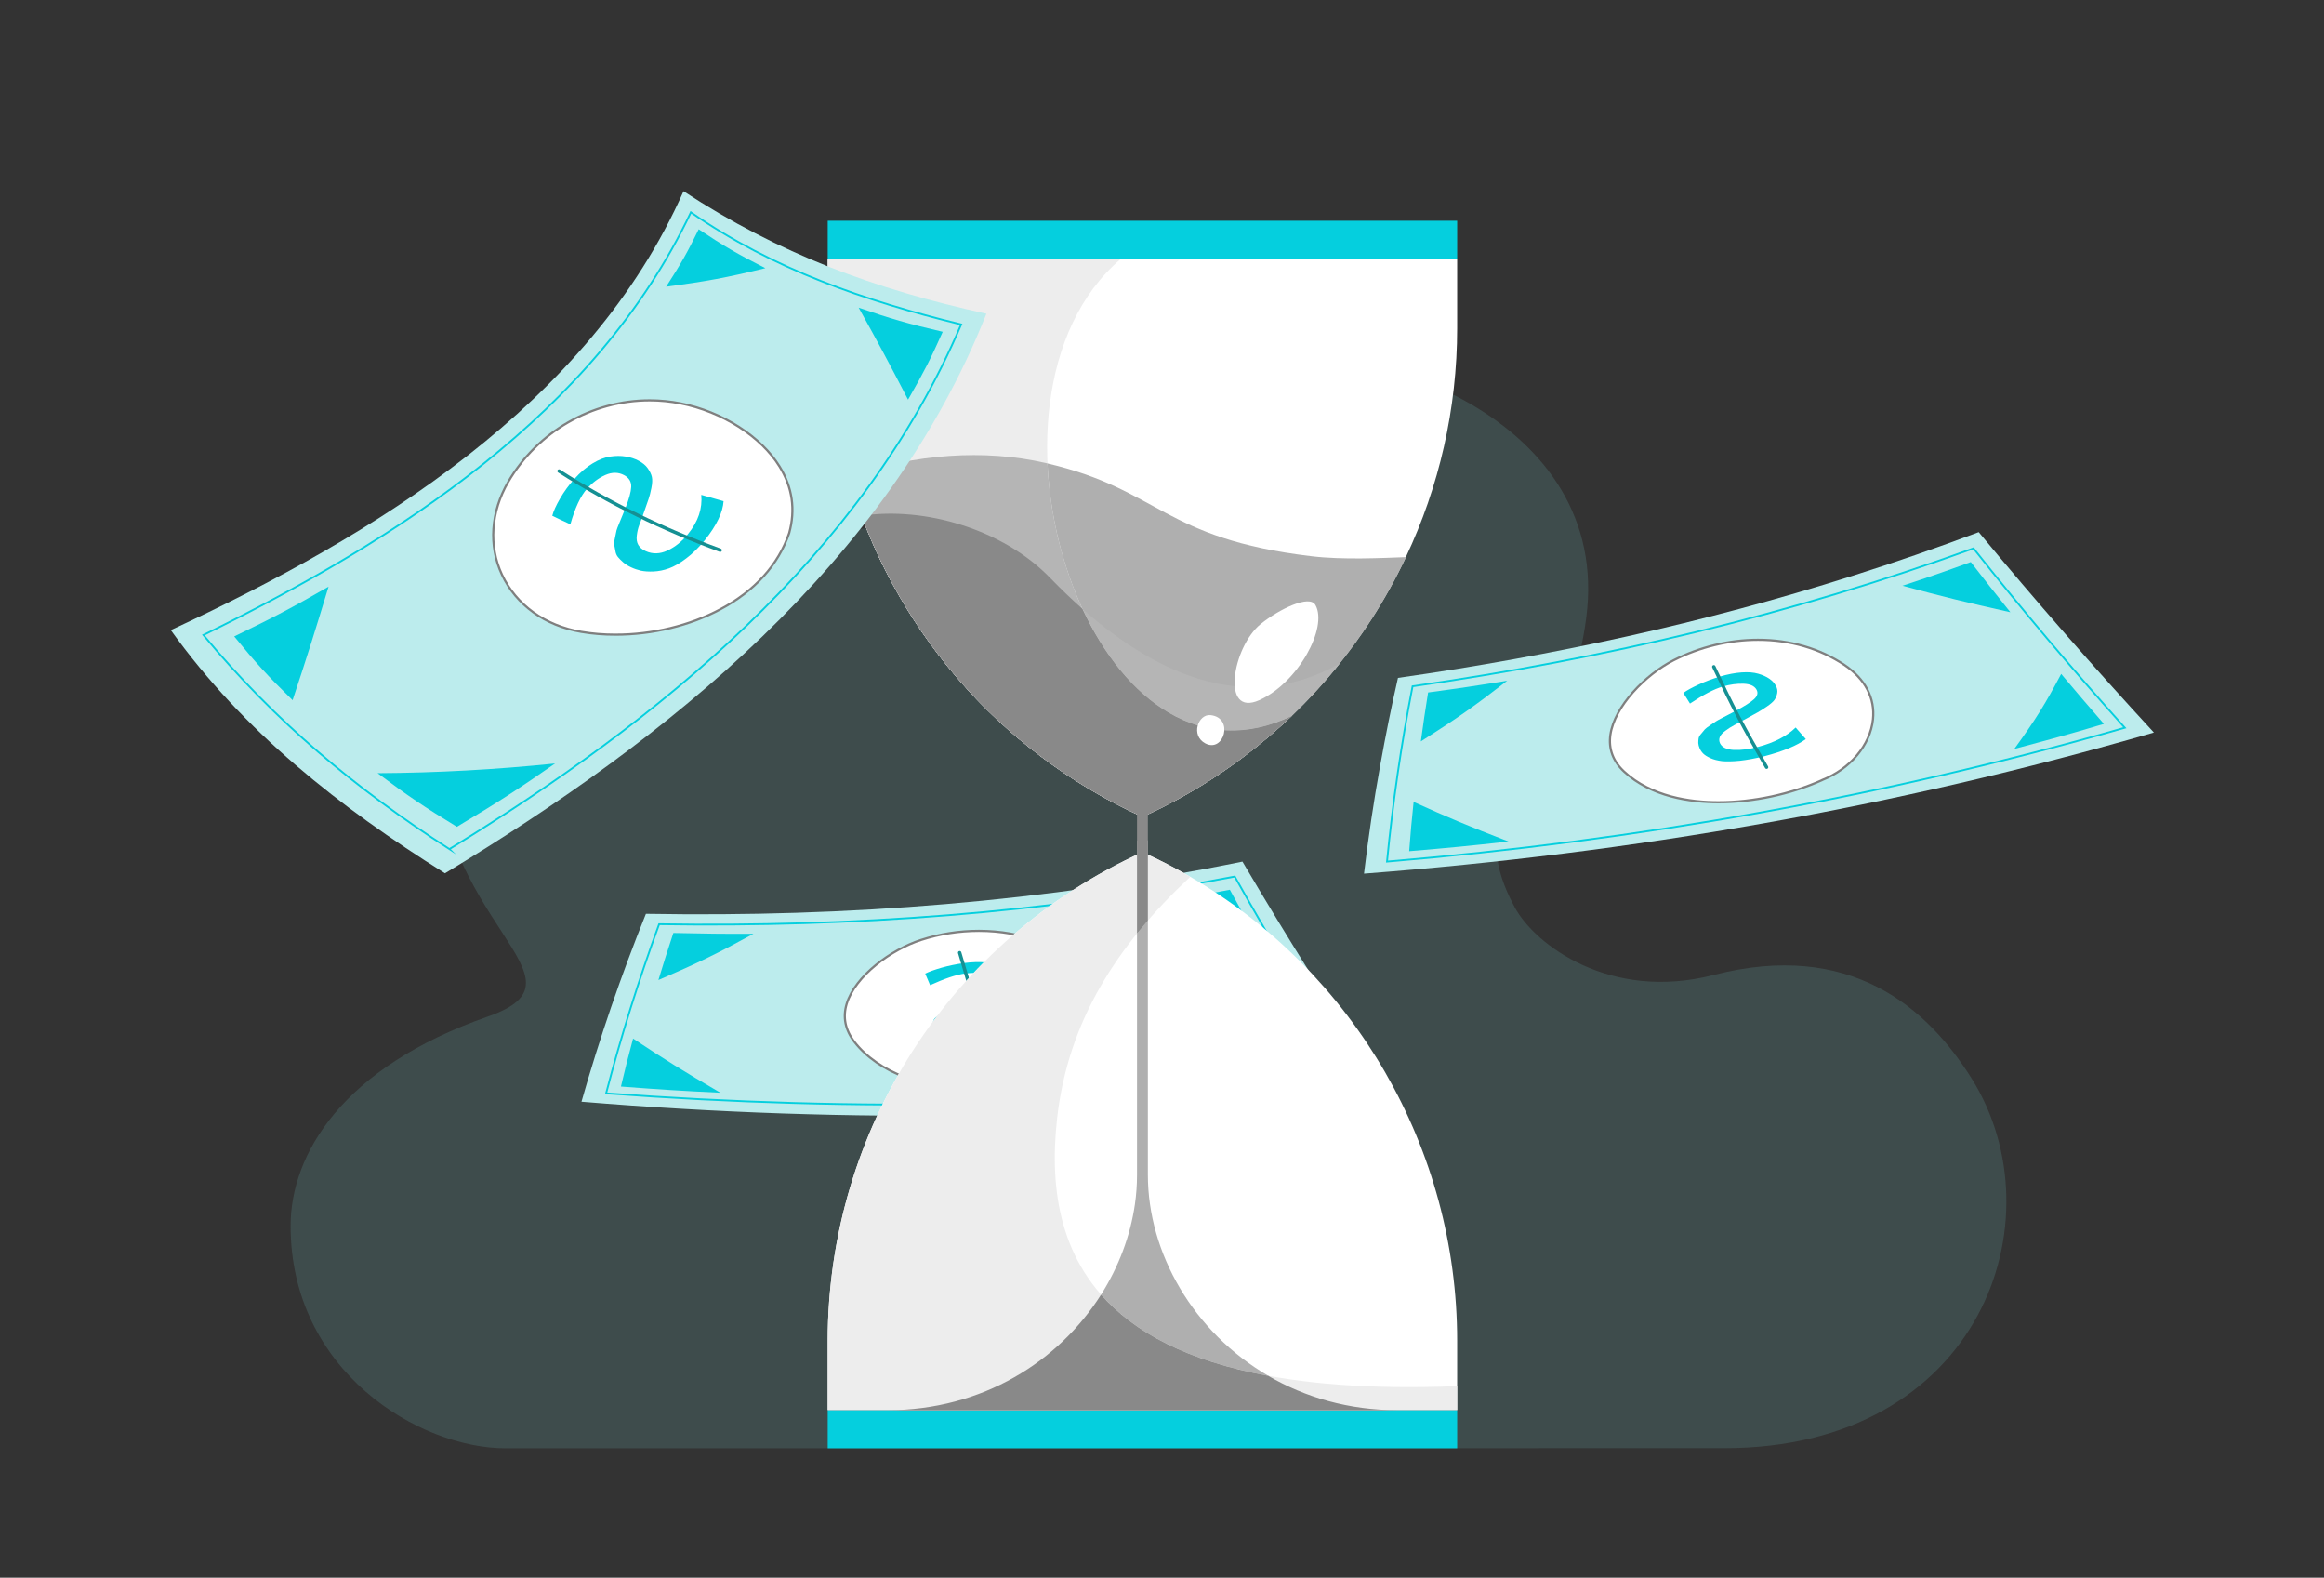
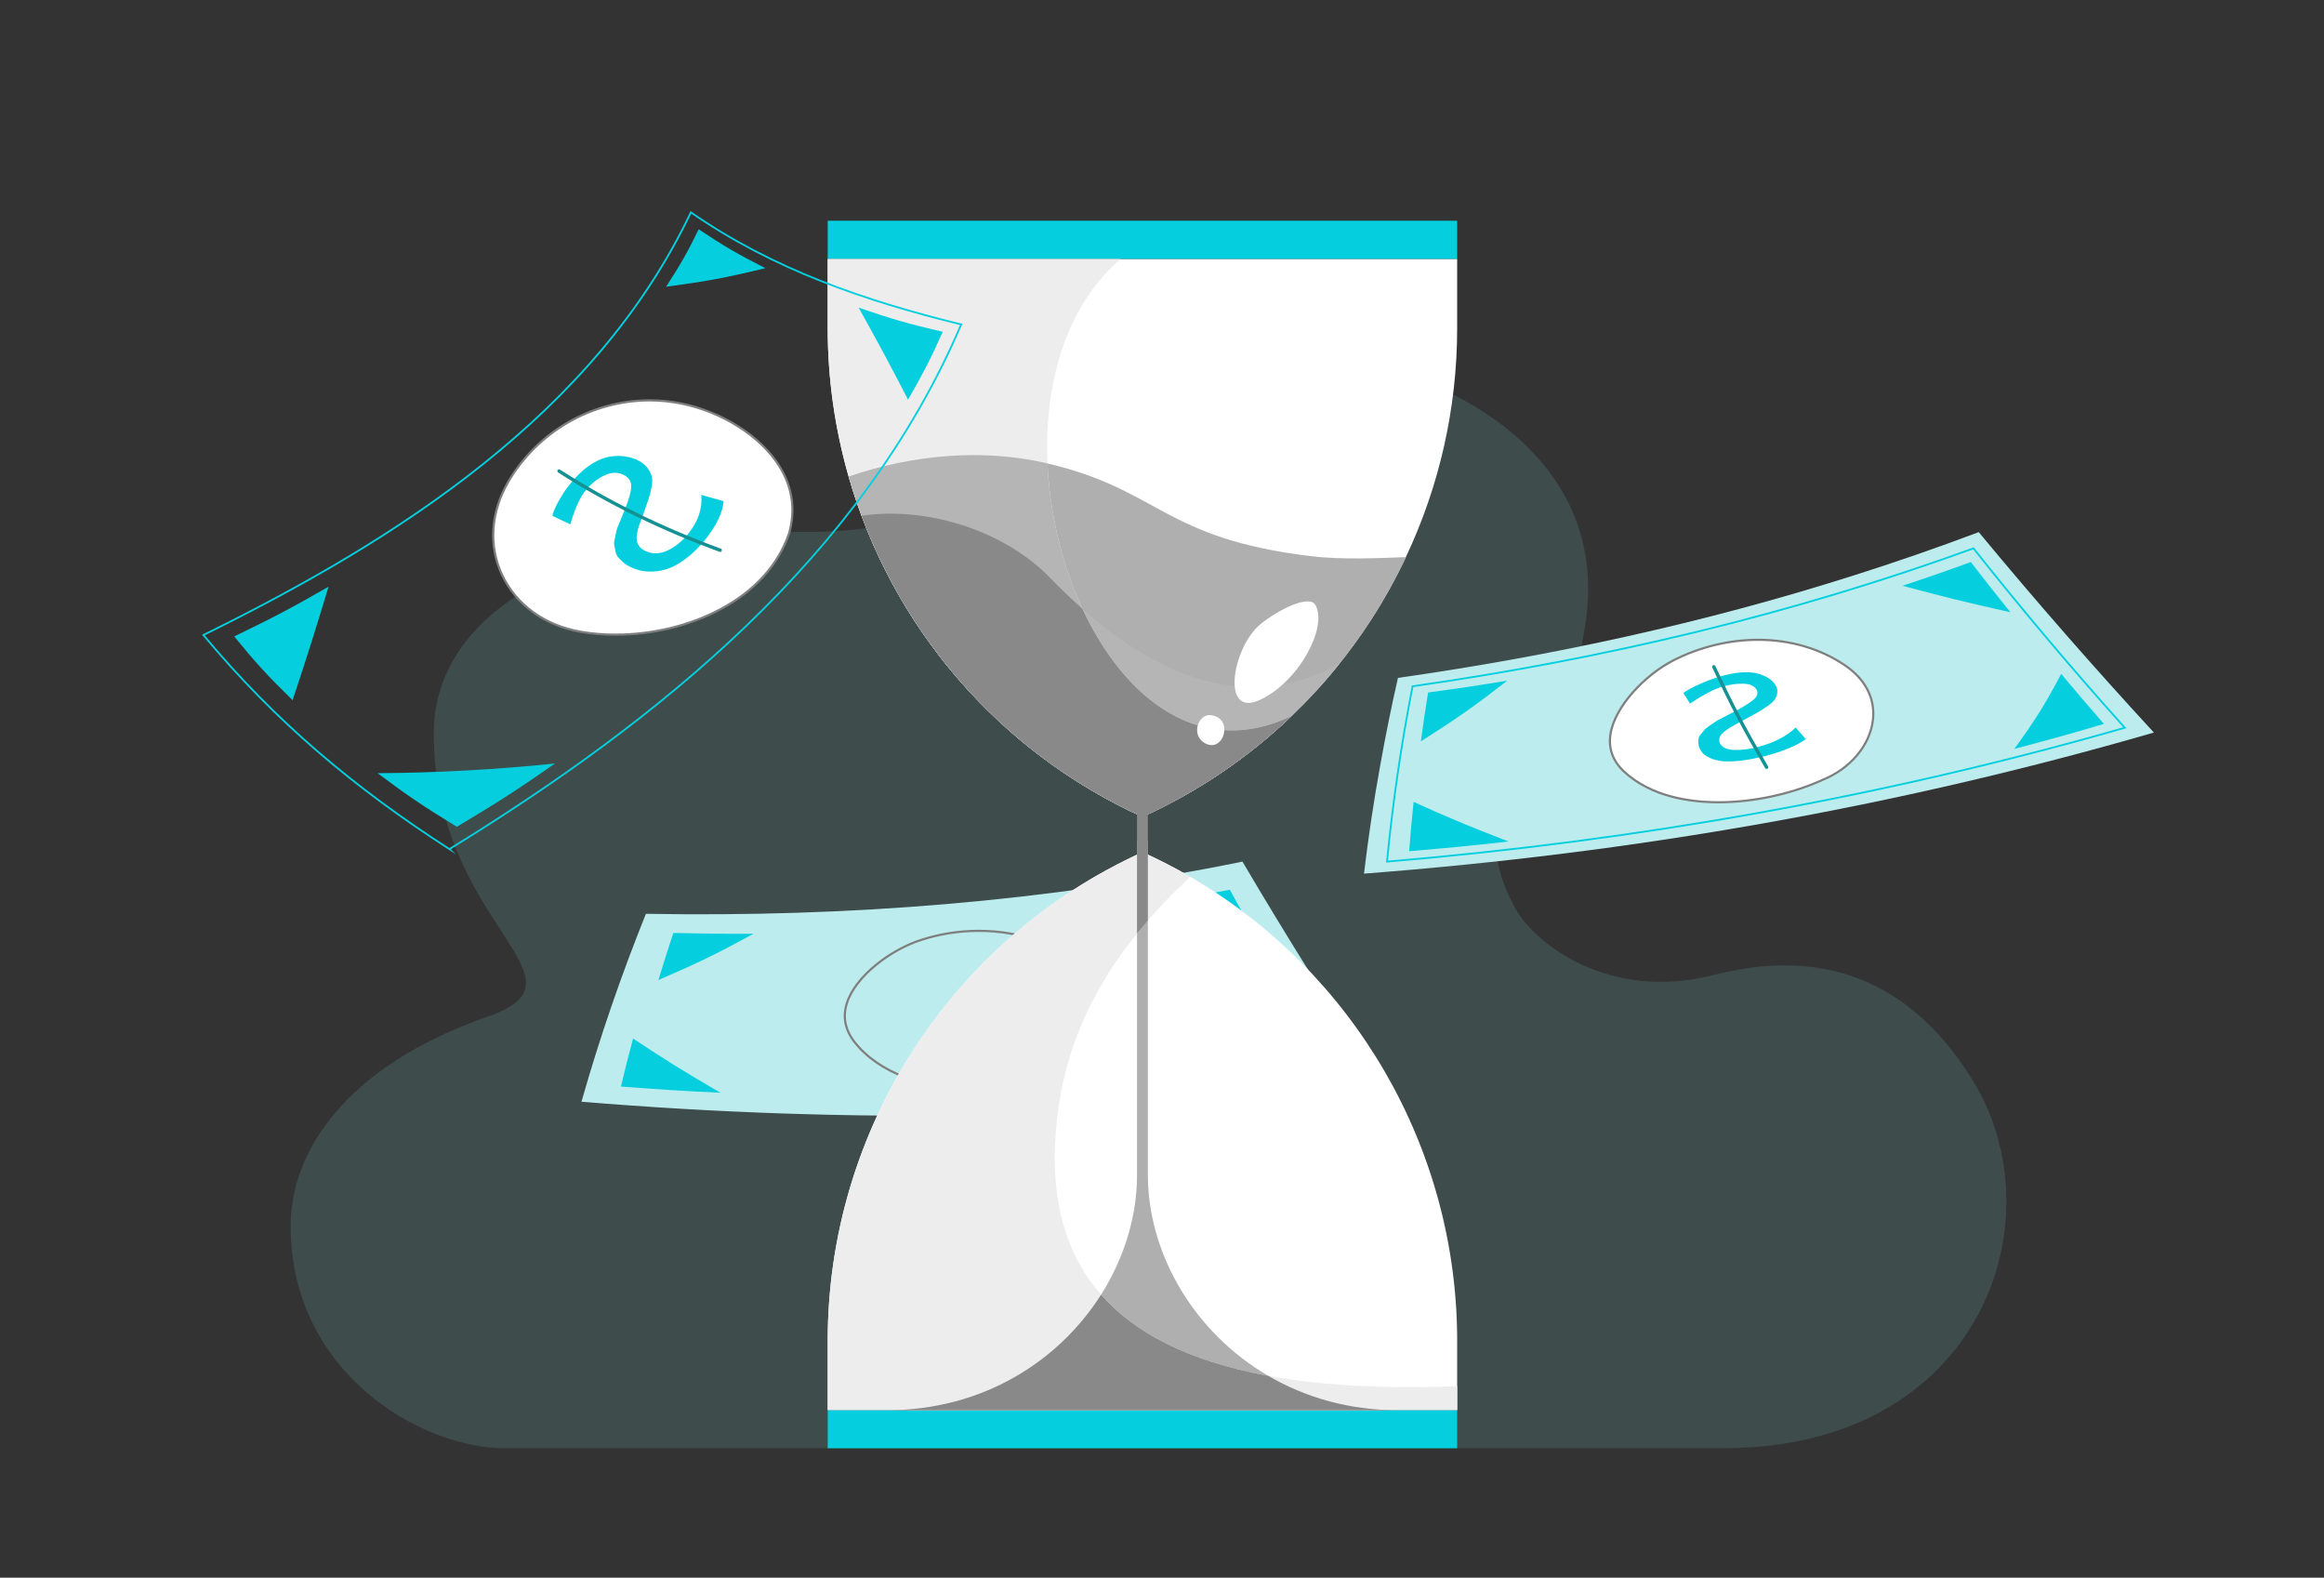
<svg xmlns="http://www.w3.org/2000/svg" version="1.1" id="Layer_1" x="0" y="0" viewBox="0 0 1990.4 1350.8" xml:space="preserve">
  <rect x="0" y="0" width="1990.4" height="1350.8" fill="#333333" stroke="none" />
  <style>.st1{fill:#bceced}.st2{fill:none;stroke:#05cfde;stroke-width:1.554;stroke-miterlimit:10}.st3{fill:#fff}.st4{fill:none;stroke:#7f7f7f;stroke-width:1.859;stroke-miterlimit:10}.st5{fill:#05cfde}.st6{fill:none;stroke:#159093;stroke-width:2.908;stroke-linecap:round;stroke-miterlimit:10}.st8{fill:#afafaf}.st9{fill:#b5b5b5}.st10{fill:#ededed}.st11{fill:#898989}</style>
  <path d="M433.1 1240c-74 0-184.2-65.7-184.2-190.4 0-61.3 44.3-135.7 168.9-179.2 94.5-33-46.3-78.2-46.3-242.7 0-88 89.6-172.3 321.1-172.3 186 0 145.8-115 362.4-150.6 115.3-18.9 326.2 52.3 303.5 224.4-18.8 142.4-113.9 150.3-61 248 16.9 31.2 81 80.5 170.1 57.6 116.9-30.1 182.7 27.6 221 88.6 75.5 120.2 8.2 316.5-211.9 316.5-240.9.1-1043.6.1-1043.6.1z" opacity=".15" fill="#80dde0" />
  <path class="st1" d="M553.2 782.4C532 835 513.5 888.7 498 943.3c230 19 458 15.9 687.1-12.4-42-63.4-82.4-127.6-121-193.2-169.3 34.5-338.3 47.7-510.9 44.7z" />
-   <path class="st2" d="M519.1 936.1c214.9 16 428.1 12.5 642.1-13.4-36.3-56.3-70.9-113.7-103.7-172.2-163.5 31.3-326.6 43.4-493 40.8-17.4 47.5-32.6 95.9-45.4 144.8z" />
-   <path class="st3" d="M841.1 933.4c-49 0-88.9-15.1-109.3-41.3-7.9-10.2-10.2-21.2-6.6-32.8 7.3-23.7 38-46.3 63.6-54.5 16-5.2 32.7-7.8 49.6-7.8 36.5 0 69.9 12.4 94.1 34.8 15.7 14.5 21.6 32.3 16.8 50.1-5.8 21.3-25.9 38.7-51.2 44.3h-.1c-17.6 4.7-37.3 7.2-56.9 7.2z" />
  <path class="st4" d="M841.1 933.4c-49 0-88.9-15.1-109.3-41.3-7.9-10.2-10.2-21.2-6.6-32.8 7.3-23.7 38-46.3 63.6-54.5 16-5.2 32.7-7.8 49.6-7.8 36.5 0 69.9 12.4 94.1 34.8 15.7 14.5 21.6 32.3 16.8 50.1-5.8 21.3-25.9 38.7-51.2 44.3h-.1c-17.6 4.7-37.3 7.2-56.9 7.2z" />
-   <path class="st5" d="M831 898.6c-6.3-.4-11.4-1.1-15.1-2.1-3.7-1.1-6.8-2.5-9.3-4.2-2.5-1.7-4.3-3.3-5.4-4.8-1-1.5-1.8-3.1-2.3-4.8-.5-1.7-.6-3.3-.4-4.8.2-1.5.5-2.9.9-4 .4-1.2 1.4-2.4 3-3.7 1.4-1.2 2.1-1.8 3.4-3 .8-.7 2.6-1.6 5.2-2.8 2-1 3.1-1.4 5.1-2.4 1-.4 3.1-1.2 6.4-2.3 3.3-1.1 5.2-1.7 6-2 .8-.3 2.9-1 6.3-2.2 7.6-2.6 13.1-5 16.5-7.1 3.4-2.2 4.5-4.8 3.5-7.7-1.2-3.5-4.6-5.7-10.2-6.8-5.5-1.1-11.5-1.2-18-.4-7.8 1-17.7 4.4-30 10-1.7-4-2.5-5.9-4.2-9.9 3.3-1.7 8-3.3 14.1-5.1 6.1-1.7 12.4-3 18.9-3.9 7-.9 13.3-1.1 19-.6 5.7.6 10.3 1.7 13.9 3.3 3.6 1.7 6.5 3.6 8.6 5.6 2.2 2.1 3.7 4.3 4.7 6.7.9 2.4 1 4.6.3 6.7-.7 2.1-1.8 3.8-3.2 5.2-1.4 1.4-3.8 2.9-7.4 4.6-3.5 1.7-6.4 2.9-8.6 3.7-2.2.8-5.7 2.1-10.6 3.8-4.5 1.6-8.2 2.9-11 3.9-2.8 1-5.6 2.2-8.4 3.6-2.8 1.4-4.6 3-5.6 4.6-1 1.6-1.2 3.4-.6 5.3 1.2 3.7 4.8 6.2 10.8 7.5 6 1.3 13.2 1.5 21.4.7 14-1.5 25.4-5.2 34-11.3 2.8 4.4 4.2 6.7 7 11.1-8.2 4.2-20.6 7.2-37.4 8.9-7.8.9-15 1.1-21.3.7z" />
-   <path class="st6" d="M821.9 815.7c10.6 36.5 16.8 54.9 31 92.1" />
  <path d="M1064.9 925.8c31.9-3.2 47.8-5 79.1-9-12-19.3-17.9-28.9-29.4-48.1-17.6 23.4-27.5 34.8-49.7 57.1z" fill="#7fb540" />
  <path class="st5" d="M992.4 772.6c24.7-4 36.9-6.2 60.9-10.8 10.5 19.1 15.8 28.7 26.7 47.8-37.2-14.7-54.7-22.1-87.6-37zM617 935.6c-34-1.6-51-2.7-85.2-5.3 3.9-16.5 6-24.7 10.4-41.1 27.8 18.4 42.7 27.7 74.8 46.4zm28.3-136.1c-27.2.1-41-.1-68.6-.7-5.3 16.1-7.9 24.1-12.8 40.3 34.6-14.9 50.9-22.9 81.4-39.6z" />
  <path class="st3" d="M1248 221.7V281c0 69.1-15.5 135.8-43.9 195.9-8.6 18.3-18.4 35.9-29.3 52.9-19.5 30.2-42.4 58.1-68.6 83.1-36.8 35.2-79.7 64.6-127.8 86.4C854 642.8 763.3 535.2 726.8 408c-11.7-40.7-17.9-83.4-17.9-127v-59.3H1248z" />
  <path class="st8" d="M1204.2 477c-8.6 18.3-18.4 35.9-29.3 52.9-8.5 13.2-17.7 26-27.6 38.3-12.6 15.8-26.3 30.7-41 44.8-36.8 35.2-79.7 64.6-127.8 86.4C865.2 648 779.9 554.1 737.9 441.6c-4.1-11-7.8-22.2-11.1-33.6 57-19.5 116.2-23.6 168.7-11.6.5.1 1 .2 1.6.4 96.1 22.4 99.1 64.3 225.9 79.4 27.1 3.3 61.3 1.5 81.2.8z" />
  <path class="st9" d="M1147.3 568.2c-12.6 15.8-26.3 30.7-41 44.8-36.8 35.2-79.7 64.6-127.8 86.4C865.2 648 779.9 554.1 737.9 441.6c53.8-8.1 121 11.4 161.4 53.1 9 9.3 18.3 18.2 27.7 26.6 66.6 58.7 142.5 90.2 220.3 46.9z" />
  <path class="st3" d="M1248 1148v59.3H708.9V1148c0-180.3 105.4-343.9 269.6-418.4 14.1 6.4 27.8 13.4 40.9 21.1C1159.9 832.4 1248 983.3 1248 1148z" />
  <path class="st5" d="M708.9 189H1248v32.6H708.9zm0 1018.4H1248v32.6H708.9z" />
  <path class="st3" d="M1079.7 534.3c-24.1 19.5-34.5 80.1-1.2 65.2 33.4-15 58.9-62.3 48.1-81.5-5-9.1-31.1 3.5-46.9 16.3z" />
  <path class="st8" d="M1197 1207.4H760c81.8 0 147-42.1 183-98.9 15.1-23.9 25.1-50.3 29-77.4 1.2-8.3 1.8-16.6 1.8-24.9V719.7l9.3-.2v286.3c0 67.2 39.1 134.8 103 172.1 31.6 18.5 69.1 29.5 110.9 29.5z" />
  <path class="st10" d="M1106.2 613c-36.8 35.2-79.7 64.6-127.8 86.4C854 642.9 763.3 535.3 726.8 408.1c-11.7-40.7-17.9-83.4-17.9-127v-59.3h250.9C819.2 341.8 934.3 696 1106.2 613z" />
  <path class="st9" d="M1106.3 613c-36.8 35.2-79.7 64.6-127.8 86.4C865.2 648 779.9 554.1 737.9 441.6c-4.1-11-7.8-22.2-11.1-33.6 57-19.5 116.2-23.6 168.7-11.6.5.1 1 .2 1.6.4 6 133.9 95.1 271.3 209.2 216.2z" />
  <path class="st11" d="M1106.3 613c-36.8 35.2-79.7 64.6-127.8 86.4C865.2 648 779.9 554.1 737.9 441.6c53.8-8.1 121 11.4 161.4 53.1 9 9.3 18.3 18.2 27.7 26.6 36.4 78.2 102.1 128.9 179.3 91.7z" />
  <path class="st3" d="M1032.3 636.5c-12.9-6.9-6-25.4 4.5-24.2 20.4 2.2 11.4 32.6-4.5 24.2z" />
  <path class="st10" d="M1248 1186.8v20.5H708.9V1148c0-180.3 105.4-343.9 269.6-418.4 14.1 6.4 27.8 13.4 40.9 21.1-63.5 59.3-104.6 124.1-114 206.5-14.5 128 43.8 241.3 342.6 229.6z" />
  <path class="st11" d="M1197 1207.4H760c81.8 0 147-42.1 183-98.9 28.2 32.1 73.7 56.7 143.2 69.5 31.5 18.4 69 29.4 110.8 29.4zM973.8 652v147.3c3-3.7 6.1-7.4 9.3-11.1V652h-9.3z" />
  <path class="st1" d="M1168.2 748c230.1-17.6 454.8-56.6 676.5-120.8-51.6-56-101.5-113-150-171.6-36.1 13.6-72.3 26.1-108.7 37.6-126.8 40.2-255.9 68.3-388.7 87.2-5.7 24.8-10.7 49.8-15.2 74.9-5.6 30.8-10.2 61.7-13.9 92.7z" />
  <path class="st2" d="M1187.9 737.7c214.8-18.1 424.7-55.2 631.9-114.6-44.8-49.9-88-101.1-129.6-153.6-156.5 56.8-315.7 94.5-480.4 118.1-9.7 49.6-17 99.7-21.9 150.1z" />
  <path class="st3" d="M1471.9 686.9c-24.1 0-57.7-4.6-81-26.3-9.4-8.8-13.4-19.4-11.7-31.4 3.5-24.5 30.2-51.7 54.2-63.9 22.5-11.4 47.5-17.5 72.3-17.5 27.3 0 52.8 7.4 73.9 21.5 17.8 11.9 26.5 28.5 24.5 46.8-2.4 22-19.5 42.3-43.6 51.8l-.1.1c-26.7 12-58.9 18.9-88.5 18.9z" />
  <path class="st4" d="M1471.9 686.9c-24.1 0-57.7-4.6-81-26.3-9.4-8.8-13.4-19.4-11.7-31.4 3.5-24.5 30.2-51.7 54.2-63.9 22.5-11.4 47.5-17.5 72.3-17.5 27.3 0 52.8 7.4 73.9 21.5 17.8 11.9 26.5 28.5 24.5 46.8-2.4 22-19.5 42.3-43.6 51.8l-.1.1c-26.7 12-58.9 18.9-88.5 18.9z" />
  <path class="st5" d="M1489.9 651.4c-6.3.6-11.4.7-15.2.3-3.8-.5-7.1-1.3-9.9-2.6-2.8-1.3-4.8-2.6-6.1-3.9-1.3-1.3-2.3-2.8-3-4.4-.7-1.6-1.1-3.1-1.2-4.6 0-1.5.1-2.9.3-4.1.2-1.2 1-2.6 2.4-4.1 1.2-1.4 1.8-2.1 2.9-3.5.7-.8 2.3-2 4.7-3.6 1.9-1.3 2.8-1.9 4.7-3.2.9-.6 2.9-1.7 6-3.3 3-1.6 4.9-2.6 5.6-2.9.7-.4 2.7-1.4 5.9-3.1 7.1-3.8 12.2-7 15.2-9.7 3-2.7 3.7-5.4 2.2-8.2-1.8-3.2-5.5-4.9-11.1-5.1-5.6-.2-11.5.6-17.8 2.4-7.6 2.2-16.8 7.1-28.1 14.6-2.3-3.6-3.4-5.5-5.7-9.1 3-2.2 7.4-4.6 13.1-7.2 5.8-2.7 11.8-4.9 18.1-6.8 6.8-2 13-3.2 18.7-3.6 5.7-.4 10.4 0 14.2 1.1 3.8 1.1 6.9 2.5 9.4 4.2 2.5 1.7 4.4 3.7 5.6 5.9 1.3 2.2 1.7 4.4 1.3 6.6-.4 2.2-1.2 4.1-2.3 5.7-1.1 1.6-3.3 3.5-6.5 5.7s-5.9 3.9-7.9 5-5.3 2.9-9.8 5.4c-4.2 2.3-7.6 4.1-10.2 5.5-2.6 1.4-5.2 3-7.7 4.9-2.5 1.8-4.1 3.6-4.8 5.4-.7 1.8-.6 3.5.2 5.3 1.7 3.5 5.7 5.4 11.8 5.7 6.2.3 13.3-.6 21.2-2.7 13.6-3.6 24.3-9.2 31.8-16.5 3.4 3.9 5.1 5.9 8.7 9.9-7.4 5.5-19.2 10.4-35.5 14.7-7.8 1.9-14.8 3.2-21.2 3.9z" />
  <path class="st6" d="M1467.8 570.9c16.2 34.4 25.2 51.6 45.2 86" />
  <path class="st5" d="M1725.2 641.2c31-8.2 46.4-12.4 76.7-21.4-14.9-17.1-22.2-25.7-36.6-42.8-13.7 25.9-21.7 38.8-40.1 64.2zm-95.8-139.7c23.7-7.8 35.4-11.9 58.5-20.3 13.3 17.2 20.1 25.8 33.9 43-39.1-8.7-57.6-13.3-92.4-22.7zm-337.5 219c-33.8 3.8-50.8 5.4-85 8.3 1.3-16.9 2-25.3 3.8-42.2 30.3 13.7 46.6 20.5 81.2 33.9zm-1-137.7c-26.9 4.4-40.5 6.4-67.8 10.1-2.7 16.7-3.9 25.1-6.2 41.9 31.7-20.2 46.5-30.6 74-52z" />
-   <path class="st1" d="M146.3 539.5c62.6 87.3 144.5 151.6 234.8 208.2 190.8-115.3 379.1-265.3 463.7-479.1-95.5-20.9-177.6-51.2-259.4-104.9-80.9 183-265.5 295.1-439.1 375.8z" />
  <path class="st2" d="M384.9 727C564 617 738.6 476.3 823.2 277.8c-82.6-20.3-161-47.1-231.5-96-81.9 172.5-252.2 280.7-417.5 361.9 61.7 74.2 129.6 131.1 210.7 183.3z" />
  <path class="st3" d="M527.1 543.4c-10.1 0-19.9-.8-29.2-2.4-31.1-5.2-55.9-23.1-68-49-11.6-24.7-9.6-53.6 5.3-79.3 25.2-43.1 71.6-69.9 121.3-69.9 8.8 0 17.7.9 26.4 2.6 35.6 7 68.9 28.3 84.8 54.1 11 17.8 13.7 36.9 8.2 56.9-9.2 27.1-29.6 49.7-59 65.3-26.2 14-58.1 21.7-89.8 21.7z" />
  <path class="st4" d="M527.1 543.4c-10.1 0-19.9-.8-29.2-2.4-31.1-5.2-55.9-23.1-68-49-11.6-24.7-9.6-53.6 5.3-79.3 25.2-43.1 71.6-69.9 121.3-69.9 8.8 0 17.7.9 26.4 2.6 35.6 7 68.9 28.3 84.8 54.1 11 17.8 13.7 36.9 8.2 56.9-9.2 27.1-29.6 49.7-59 65.3-26.2 14-58.1 21.7-89.8 21.7z" />
  <path class="st5" d="M587.7 478.1c-5.4 4.1-10.3 6.9-14.7 8.5-4.4 1.6-8.8 2.5-13.2 2.7-4.4.2-8-.1-10.9-.7-2.9-.7-5.7-1.6-8.4-2.9-2.6-1.2-4.9-2.6-6.7-4.2-1.8-1.6-3.4-3.1-4.5-4.5-1.2-1.4-2-3.3-2.3-5.6-.4-2.1-.6-3.1-1-5.2-.2-1.2.1-3.3.8-6.2.5-2.3.8-3.5 1.2-5.8.3-1.1 1.1-3.3 2.5-6.6s2.2-5.3 2.5-6.1c.3-.8 1.2-3 2.6-6.4 3.1-7.7 4.8-13.8 5-18.2.2-4.4-1.8-7.8-6.1-10.1-4.9-2.6-10.2-2.7-16.1-.1-5.8 2.6-11 6.5-15.6 11.7-5.6 6.3-10.3 16.4-14.3 30.5-6.3-2.9-9.4-4.3-15.5-7.3 1-3.9 3.2-8.8 6.7-14.8 3.4-5.9 7.5-11.5 12.2-16.7 5-5.6 10.2-10.1 15.6-13.3 5.4-3.3 10.4-5.2 15.2-5.9 4.8-.7 9.1-.7 13.2 0 4 .6 7.7 1.8 11.1 3.6 3.4 1.8 6 3.9 7.8 6.5 1.8 2.6 3 5 3.5 7.3s.4 5.5-.4 9.5-1.6 7.2-2.4 9.4c-.8 2.2-2 5.9-3.8 10.9-1.6 4.6-3 8.3-4.1 11.2-1.1 2.8-1.8 5.9-2.2 9.1-.4 3.2 0 6 1.3 8.2 1.3 2.2 3.4 4 6.4 5.3 5.8 2.6 12.1 2.5 18.5-.5 6.5-3 12.4-7.7 17.6-14.1 8.9-10.9 12.5-22.1 11.4-33.6 7.5 2.2 11.4 3.3 19.1 5.4-.6 9.4-5.8 20.6-16.2 33.6-5.2 6.2-10.4 11.4-15.8 15.4z" />
  <path class="st6" d="M478.8 403.3c43.2 27.8 89.8 50.2 138 67.8" />
  <path class="st5" d="M777.7 342.2c13.5-23.5 19.5-35.2 29.7-58.1-30.1-7-44.5-11.2-72-20.7 17.4 31.3 25.9 47.1 42.3 78.8zm-207.2-96.7c12.8-19.8 18.4-29.7 27.9-49.2 21.4 14.3 32.9 21 57.1 33.3-34 8.3-51.1 11.4-85 15.9zm-95.1 408.2c-31.9 22.2-48.7 33.1-84.1 54.2-28.7-17.5-42.3-26.7-67.9-45.9 50.8-.3 101.5-3.1 152-8.3zm-194-151.4c-30.6 17.6-46.8 26.2-80.8 42.6 18.3 22.5 28.4 33.5 50 54.6 12.9-38.8 19-58.3 30.8-97.2z" />
</svg>